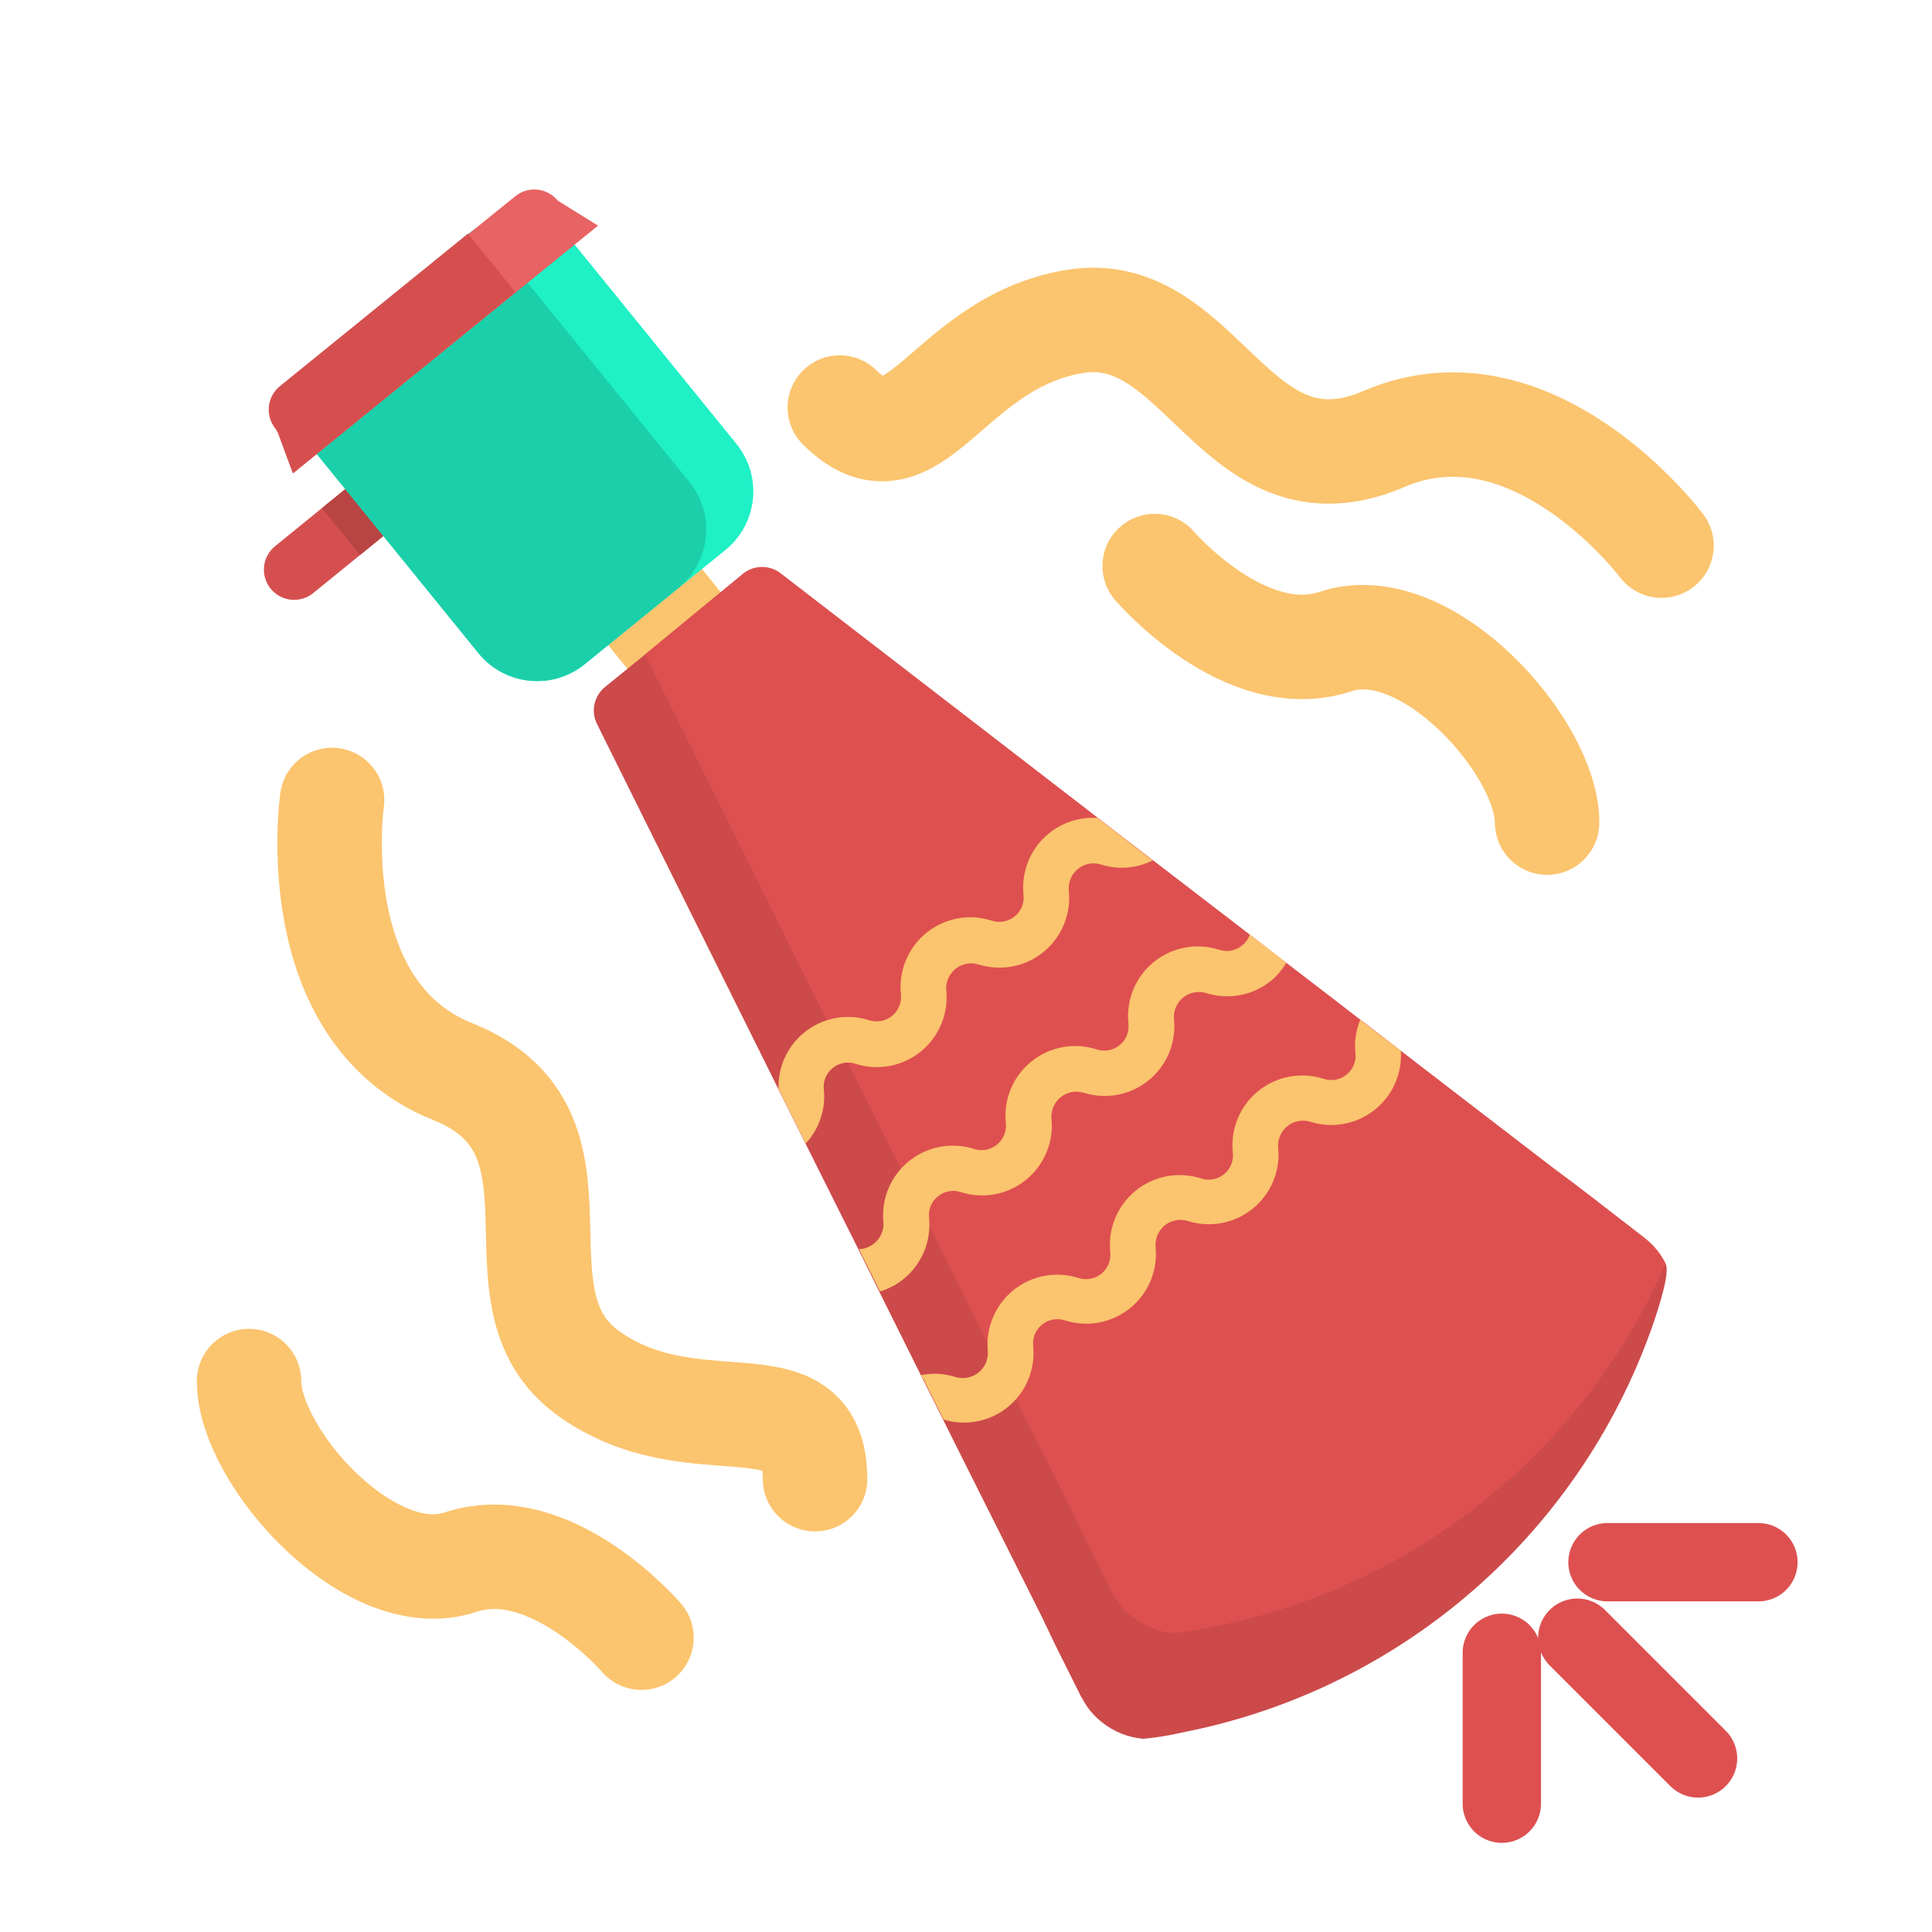
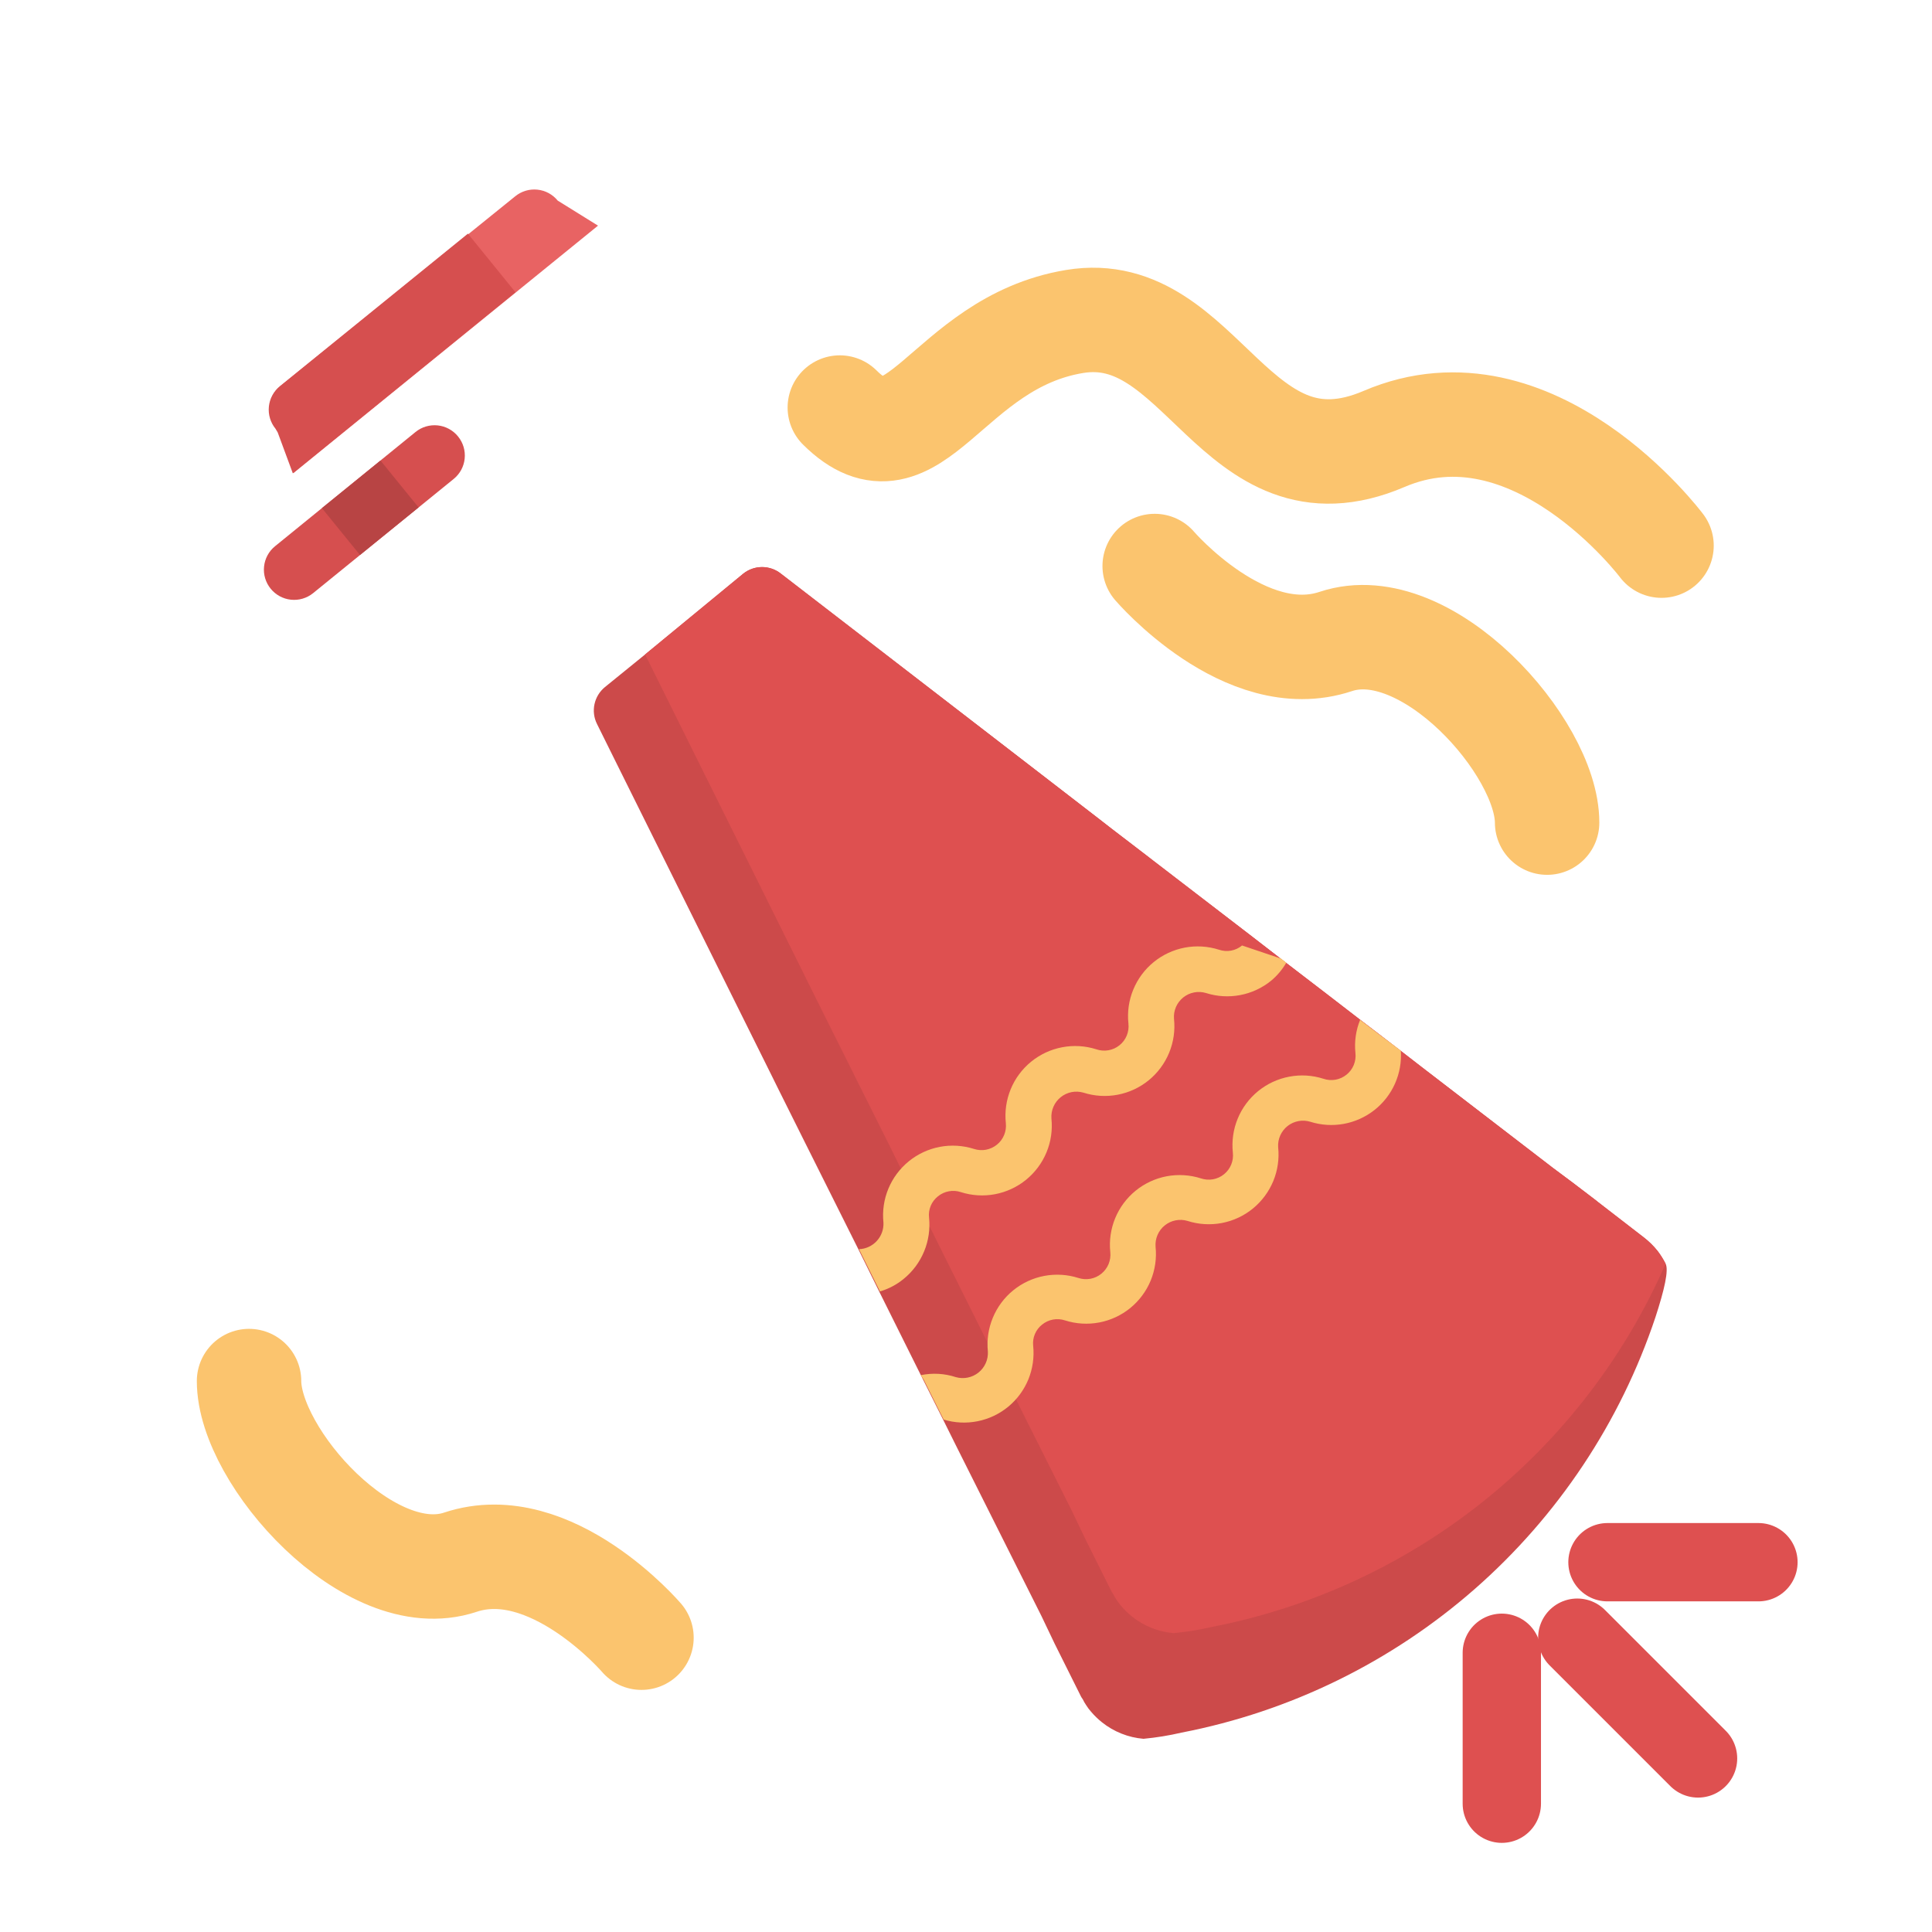
<svg xmlns="http://www.w3.org/2000/svg" width="74" height="74" viewBox="0 0 74 74" fill="none">
-   <path d="M25.792 20.447L22.202 23.363L25.846 27.851L29.436 24.935L25.792 20.447Z" fill="#FBC46E" />
  <path d="M17.546 16.72C17.739 16.957 17.83 17.262 17.798 17.567C17.767 17.871 17.616 18.151 17.378 18.344L11.99 22.721C11.752 22.913 11.447 23.003 11.142 22.97C10.838 22.938 10.558 22.785 10.366 22.547C10.173 22.309 10.082 22.005 10.114 21.7C10.145 21.396 10.296 21.116 10.533 20.923L15.916 16.546C16.034 16.45 16.17 16.378 16.316 16.335C16.462 16.292 16.616 16.278 16.767 16.294C16.919 16.31 17.065 16.356 17.199 16.429C17.333 16.502 17.451 16.601 17.546 16.72Z" fill="#D64F4F" />
  <path d="M14.574 17.64L12.33 19.462L13.788 21.257L16.032 19.435L14.574 17.64Z" fill="#B84444" />
-   <path d="M17.945 8.949L12.559 13.323C11.32 14.329 11.131 16.15 12.138 17.389L18.333 25.018C19.34 26.257 21.16 26.446 22.399 25.44L27.785 21.066C29.024 20.06 29.213 18.239 28.206 17L22.011 9.371C21.004 8.132 19.184 7.943 17.945 8.949Z" fill="#1FF0C6" />
-   <path d="M16.141 10.408L12.551 13.323C11.312 14.33 11.123 16.15 12.13 17.389L18.325 25.019C19.332 26.258 21.152 26.447 22.391 25.44L25.982 22.525C27.221 21.518 27.41 19.698 26.403 18.459L20.207 10.829C19.201 9.59 17.381 9.401 16.141 10.408Z" fill="#1BCFAA" />
  <path d="M63.409 50.447C62.065 54.471 59.676 58.065 56.486 60.862C53.296 63.658 49.42 65.557 45.256 66.363C44.776 66.475 44.289 66.554 43.799 66.6C43.215 66.552 42.66 66.33 42.203 65.964C42.052 65.843 41.912 65.707 41.787 65.559C41.723 65.487 41.665 65.41 41.613 65.328C41.559 65.249 41.51 65.166 41.469 65.08C41.444 65.049 41.423 65.016 41.405 64.981L40.399 62.964L39.891 61.9L36.636 55.407L36.139 54.407L35.271 52.673L33.676 49.47L32.878 47.851L30.855 43.805L30.82 43.735L29.814 41.718L29.571 41.226L24.773 31.571L23.507 29.022L22.865 27.727C22.748 27.492 22.715 27.224 22.771 26.968C22.827 26.712 22.968 26.482 23.171 26.316L24.709 25.067L28.473 21.969C28.677 21.808 28.929 21.72 29.189 21.72C29.45 21.72 29.702 21.808 29.906 21.969L38.156 28.328L40.226 29.924L42.047 31.329L42.567 31.733L44.001 32.832L44.157 32.953L47.869 35.803L49.066 36.728L49.268 36.884L50.875 38.116L52.089 39.052L52.794 39.59L53.644 40.243L54.436 40.856L59.477 44.73L60.252 45.308L61.131 45.978L61.194 46.03L62.975 47.406C63.166 47.555 63.339 47.726 63.49 47.915C63.607 48.067 63.709 48.23 63.796 48.401C63.923 48.649 63.75 49.401 63.409 50.447Z" fill="#CC4A4A" />
  <path d="M63.796 48.406C62.24 51.959 59.845 55.08 56.818 57.503C53.789 59.925 50.219 61.577 46.412 62.316C45.932 62.428 45.445 62.507 44.955 62.553C44.372 62.505 43.816 62.283 43.359 61.917C43.208 61.796 43.069 61.66 42.943 61.513C42.879 61.44 42.821 61.363 42.77 61.281C42.715 61.203 42.666 61.119 42.625 61.033C42.601 61.002 42.579 60.969 42.562 60.934L41.556 58.917L41.047 57.853L37.792 51.361L37.295 50.361L36.428 48.626L34.832 45.423L34.034 43.805L32.011 39.758L31.976 39.688L30.97 37.671L30.727 37.179L25.929 27.525L24.709 25.067L28.473 21.969C28.677 21.808 28.929 21.72 29.189 21.72C29.45 21.72 29.702 21.808 29.906 21.969L38.156 28.328L40.226 29.924L42.047 31.329L42.567 31.733L44.001 32.832L44.157 32.953L47.869 35.803L49.066 36.728L49.268 36.884L50.875 38.116L52.089 39.052L52.794 39.59L53.644 40.243L54.436 40.856L59.477 44.73L60.252 45.308L61.131 45.978L61.194 46.03L62.975 47.406C63.166 47.555 63.339 47.726 63.49 47.915C63.607 48.069 63.709 48.233 63.796 48.406Z" fill="#DE5050" />
  <path d="M22.905 8.643L11.239 18.119L10.661 16.552L10.574 16.407C10.381 16.17 10.29 15.865 10.322 15.561C10.353 15.256 10.504 14.976 10.742 14.783L19.737 7.516C19.975 7.323 20.28 7.232 20.584 7.264C20.889 7.295 21.168 7.446 21.362 7.684L22.905 8.643Z" fill="#E86363" />
  <path d="M53.656 40.243C53.684 40.677 53.607 41.111 53.43 41.508C53.253 41.904 52.982 42.252 52.64 42.52C52.298 42.788 51.896 42.969 51.469 43.047C51.041 43.125 50.601 43.097 50.187 42.966C50.04 42.921 49.883 42.912 49.732 42.941C49.58 42.969 49.438 43.034 49.317 43.129C49.196 43.225 49.1 43.348 49.037 43.489C48.974 43.63 48.946 43.784 48.956 43.938C49.003 44.379 48.939 44.826 48.77 45.237C48.6 45.648 48.331 46.01 47.987 46.291C47.643 46.572 47.234 46.762 46.797 46.845C46.361 46.927 45.91 46.9 45.487 46.765C45.338 46.72 45.181 46.712 45.029 46.742C44.877 46.772 44.734 46.838 44.613 46.936C44.493 47.033 44.397 47.158 44.336 47.301C44.275 47.443 44.249 47.599 44.261 47.753C44.307 48.195 44.242 48.641 44.073 49.051C43.903 49.461 43.634 49.822 43.29 50.102C42.946 50.382 42.537 50.572 42.101 50.654C41.665 50.737 41.215 50.709 40.792 50.574C40.644 50.525 40.486 50.514 40.332 50.542C40.179 50.571 40.035 50.637 39.914 50.736C39.793 50.831 39.698 50.955 39.639 51.097C39.579 51.239 39.556 51.393 39.573 51.546C39.618 51.983 39.555 52.425 39.389 52.833C39.222 53.24 38.957 53.6 38.618 53.88C38.278 54.16 37.875 54.351 37.443 54.437C37.011 54.523 36.565 54.501 36.144 54.373L35.381 52.846L35.266 52.673C35.713 52.579 36.178 52.605 36.613 52.748C36.76 52.79 36.915 52.795 37.065 52.765C37.215 52.735 37.356 52.669 37.476 52.574C37.596 52.478 37.691 52.356 37.754 52.216C37.817 52.077 37.846 51.924 37.838 51.771C37.792 51.33 37.857 50.884 38.027 50.474C38.196 50.064 38.465 49.702 38.809 49.422C39.154 49.142 39.562 48.952 39.998 48.87C40.434 48.788 40.884 48.815 41.307 48.95C41.455 48.998 41.614 49.008 41.767 48.98C41.92 48.951 42.064 48.885 42.185 48.786C42.306 48.688 42.401 48.561 42.461 48.417C42.52 48.273 42.543 48.116 42.527 47.961C42.48 47.52 42.544 47.073 42.713 46.662C42.882 46.251 43.151 45.889 43.495 45.608C43.84 45.327 44.249 45.137 44.685 45.054C45.122 44.972 45.572 44.999 45.996 45.134C46.144 45.185 46.304 45.197 46.459 45.17C46.613 45.143 46.759 45.077 46.881 44.978C47.004 44.879 47.099 44.751 47.158 44.606C47.218 44.46 47.239 44.302 47.221 44.146C47.174 43.704 47.238 43.257 47.407 42.846C47.576 42.435 47.845 42.073 48.19 41.792C48.534 41.512 48.943 41.321 49.38 41.239C49.816 41.156 50.267 41.183 50.69 41.319C50.839 41.37 50.998 41.382 51.153 41.355C51.308 41.327 51.453 41.261 51.575 41.162C51.698 41.064 51.793 40.936 51.853 40.79C51.912 40.645 51.934 40.486 51.916 40.33C51.871 39.9 51.933 39.465 52.095 39.064L52.8 39.602L53.656 40.243Z" fill="#FBC46E" />
-   <path d="M49.268 36.873C49.117 37.135 48.921 37.367 48.69 37.561C48.346 37.841 47.937 38.032 47.501 38.114C47.065 38.197 46.615 38.17 46.192 38.035C46.044 37.99 45.886 37.983 45.734 38.013C45.582 38.042 45.439 38.109 45.319 38.206C45.198 38.304 45.103 38.429 45.041 38.571C44.98 38.714 44.954 38.869 44.967 39.024C45.014 39.466 44.95 39.912 44.781 40.323C44.611 40.734 44.343 41.096 43.998 41.377C43.654 41.658 43.245 41.848 42.808 41.931C42.371 42.014 41.921 41.986 41.498 41.851C41.349 41.808 41.193 41.801 41.041 41.831C40.889 41.862 40.747 41.928 40.627 42.025C40.507 42.122 40.411 42.247 40.35 42.389C40.288 42.531 40.261 42.685 40.272 42.839C40.318 43.281 40.254 43.727 40.084 44.137C39.914 44.547 39.645 44.908 39.301 45.188C38.957 45.468 38.548 45.658 38.112 45.741C37.676 45.823 37.226 45.796 36.803 45.661C36.655 45.611 36.497 45.6 36.343 45.629C36.19 45.657 36.046 45.724 35.925 45.822C35.804 45.918 35.709 46.042 35.65 46.183C35.59 46.325 35.567 46.479 35.584 46.632C35.63 47.074 35.566 47.521 35.396 47.931C35.227 48.342 34.957 48.705 34.612 48.985C34.345 49.205 34.036 49.368 33.705 49.465L32.901 47.846C33.03 47.842 33.156 47.812 33.273 47.758C33.39 47.704 33.495 47.628 33.582 47.533C33.669 47.438 33.737 47.327 33.781 47.206C33.825 47.086 33.844 46.957 33.838 46.828C33.792 46.387 33.856 45.941 34.026 45.531C34.196 45.121 34.465 44.76 34.809 44.48C35.153 44.2 35.562 44.01 35.998 43.927C36.434 43.845 36.884 43.872 37.306 44.007C37.455 44.055 37.613 44.066 37.766 44.037C37.919 44.008 38.063 43.942 38.184 43.844C38.306 43.746 38.4 43.619 38.46 43.475C38.52 43.331 38.542 43.174 38.526 43.019C38.479 42.577 38.543 42.13 38.712 41.719C38.881 41.308 39.15 40.946 39.495 40.665C39.839 40.385 40.248 40.194 40.685 40.112C41.121 40.029 41.572 40.056 41.995 40.192C42.144 40.242 42.303 40.255 42.458 40.227C42.613 40.2 42.758 40.134 42.88 40.035C43.003 39.937 43.098 39.809 43.158 39.663C43.217 39.517 43.239 39.359 43.221 39.203C43.174 38.761 43.237 38.315 43.407 37.904C43.576 37.493 43.845 37.13 44.189 36.85C44.534 36.569 44.943 36.379 45.379 36.296C45.816 36.213 46.266 36.241 46.689 36.376C46.838 36.427 46.998 36.439 47.153 36.411C47.308 36.382 47.453 36.315 47.574 36.214C47.71 36.107 47.813 35.962 47.869 35.798L49.066 36.717L49.268 36.873Z" fill="#FBC46E" />
-   <path d="M44.157 32.953C43.539 33.266 42.822 33.322 42.163 33.11C42.013 33.065 41.855 33.057 41.702 33.087C41.548 33.117 41.405 33.185 41.284 33.284C41.163 33.383 41.068 33.51 41.007 33.654C40.947 33.797 40.923 33.954 40.937 34.11C40.984 34.552 40.92 34.998 40.751 35.409C40.582 35.82 40.313 36.182 39.968 36.463C39.624 36.744 39.215 36.934 38.778 37.017C38.342 37.099 37.892 37.072 37.468 36.937C37.32 36.894 37.163 36.887 37.011 36.917C36.86 36.948 36.718 37.014 36.597 37.111C36.477 37.208 36.382 37.333 36.32 37.475C36.258 37.617 36.232 37.771 36.243 37.925C36.289 38.367 36.224 38.813 36.054 39.223C35.885 39.633 35.616 39.994 35.271 40.274C34.927 40.554 34.519 40.744 34.082 40.827C33.646 40.909 33.197 40.882 32.774 40.747C32.626 40.697 32.467 40.686 32.314 40.714C32.16 40.743 32.016 40.809 31.895 40.908C31.774 41.004 31.68 41.128 31.62 41.269C31.561 41.411 31.538 41.565 31.554 41.718C31.593 42.094 31.552 42.475 31.432 42.834C31.313 43.193 31.118 43.522 30.86 43.799L30.826 43.73L29.82 41.712C29.804 41.285 29.892 40.861 30.075 40.475C30.258 40.089 30.53 39.753 30.87 39.495C31.21 39.236 31.608 39.063 32.028 38.99C32.449 38.917 32.881 38.947 33.288 39.076C33.437 39.124 33.595 39.134 33.748 39.105C33.901 39.077 34.045 39.011 34.166 38.912C34.288 38.814 34.382 38.687 34.442 38.543C34.502 38.399 34.525 38.242 34.508 38.087C34.461 37.645 34.525 37.199 34.694 36.788C34.863 36.377 35.132 36.015 35.477 35.734C35.821 35.453 36.23 35.263 36.667 35.18C37.103 35.097 37.554 35.125 37.977 35.26C38.126 35.311 38.285 35.323 38.44 35.296C38.595 35.269 38.74 35.203 38.862 35.104C38.985 35.005 39.08 34.877 39.14 34.732C39.199 34.586 39.221 34.428 39.203 34.272C39.162 33.884 39.207 33.493 39.334 33.124C39.46 32.756 39.666 32.42 39.937 32.139C40.207 31.859 40.536 31.641 40.899 31.501C41.263 31.361 41.653 31.302 42.041 31.329L42.562 31.734L43.995 32.838L44.157 32.953Z" fill="#FBC46E" />
+   <path d="M49.268 36.873C49.117 37.135 48.921 37.367 48.69 37.561C48.346 37.841 47.937 38.032 47.501 38.114C47.065 38.197 46.615 38.17 46.192 38.035C46.044 37.99 45.886 37.983 45.734 38.013C45.582 38.042 45.439 38.109 45.319 38.206C45.198 38.304 45.103 38.429 45.041 38.571C44.98 38.714 44.954 38.869 44.967 39.024C45.014 39.466 44.95 39.912 44.781 40.323C44.611 40.734 44.343 41.096 43.998 41.377C43.654 41.658 43.245 41.848 42.808 41.931C42.371 42.014 41.921 41.986 41.498 41.851C41.349 41.808 41.193 41.801 41.041 41.831C40.889 41.862 40.747 41.928 40.627 42.025C40.507 42.122 40.411 42.247 40.35 42.389C40.288 42.531 40.261 42.685 40.272 42.839C40.318 43.281 40.254 43.727 40.084 44.137C39.914 44.547 39.645 44.908 39.301 45.188C38.957 45.468 38.548 45.658 38.112 45.741C37.676 45.823 37.226 45.796 36.803 45.661C36.655 45.611 36.497 45.6 36.343 45.629C36.19 45.657 36.046 45.724 35.925 45.822C35.804 45.918 35.709 46.042 35.65 46.183C35.59 46.325 35.567 46.479 35.584 46.632C35.63 47.074 35.566 47.521 35.396 47.931C35.227 48.342 34.957 48.705 34.612 48.985C34.345 49.205 34.036 49.368 33.705 49.465L32.901 47.846C33.03 47.842 33.156 47.812 33.273 47.758C33.39 47.704 33.495 47.628 33.582 47.533C33.669 47.438 33.737 47.327 33.781 47.206C33.825 47.086 33.844 46.957 33.838 46.828C33.792 46.387 33.856 45.941 34.026 45.531C34.196 45.121 34.465 44.76 34.809 44.48C35.153 44.2 35.562 44.01 35.998 43.927C36.434 43.845 36.884 43.872 37.306 44.007C37.455 44.055 37.613 44.066 37.766 44.037C37.919 44.008 38.063 43.942 38.184 43.844C38.306 43.746 38.4 43.619 38.46 43.475C38.52 43.331 38.542 43.174 38.526 43.019C38.479 42.577 38.543 42.13 38.712 41.719C38.881 41.308 39.15 40.946 39.495 40.665C39.839 40.385 40.248 40.194 40.685 40.112C41.121 40.029 41.572 40.056 41.995 40.192C42.144 40.242 42.303 40.255 42.458 40.227C42.613 40.2 42.758 40.134 42.88 40.035C43.003 39.937 43.098 39.809 43.158 39.663C43.217 39.517 43.239 39.359 43.221 39.203C43.174 38.761 43.237 38.315 43.407 37.904C43.576 37.493 43.845 37.13 44.189 36.85C44.534 36.569 44.943 36.379 45.379 36.296C45.816 36.213 46.266 36.241 46.689 36.376C46.838 36.427 46.998 36.439 47.153 36.411C47.308 36.382 47.453 36.315 47.574 36.214L49.066 36.717L49.268 36.873Z" fill="#FBC46E" />
  <path d="M17.922 8.95L19.743 11.193L11.216 18.13L10.637 16.564L10.551 16.419C10.358 16.181 10.267 15.877 10.299 15.572C10.33 15.268 10.481 14.988 10.718 14.795L17.922 8.95Z" fill="#D64F4F" />
-   <path d="M12.719 30.641C12.719 30.641 11.562 38.734 17.344 41.047C23.125 43.359 18.5 49.719 22.547 52.609C26.594 55.5 31.219 52.609 31.219 56.656" stroke="#FBC46E" stroke-width="4" stroke-linecap="round" stroke-linejoin="round" />
  <path d="M63.64 20.899C63.64 20.899 58.737 14.361 53.014 16.812C47.291 19.263 46.077 11.499 41.157 12.314C36.237 13.129 35.029 18.448 32.167 15.61" stroke="#FBC46E" stroke-width="4" stroke-linecap="round" stroke-linejoin="round" />
  <path d="M44.227 21.68C44.227 21.68 47.695 25.727 51.164 24.57C54.633 23.414 59.258 28.617 59.258 31.508" stroke="#FBC46E" stroke-width="4" stroke-linecap="round" stroke-linejoin="round" />
  <path d="M24.57 62.727C24.57 62.727 21.102 58.68 17.633 59.836C14.164 60.992 9.539 55.789 9.539 52.898" stroke="#FBC46E" stroke-width="4" stroke-linecap="round" stroke-linejoin="round" />
  <path d="M60.414 62.727L65.039 67.352" stroke="#DE5050" stroke-width="3" stroke-linecap="round" stroke-linejoin="round" />
  <path d="M61.57 59.836H67.352" stroke="#DE5050" stroke-width="3" stroke-linecap="round" stroke-linejoin="round" />
  <path d="M57.523 63.305V69.086" stroke="#DE5050" stroke-width="3" stroke-linecap="round" stroke-linejoin="round" />
</svg>